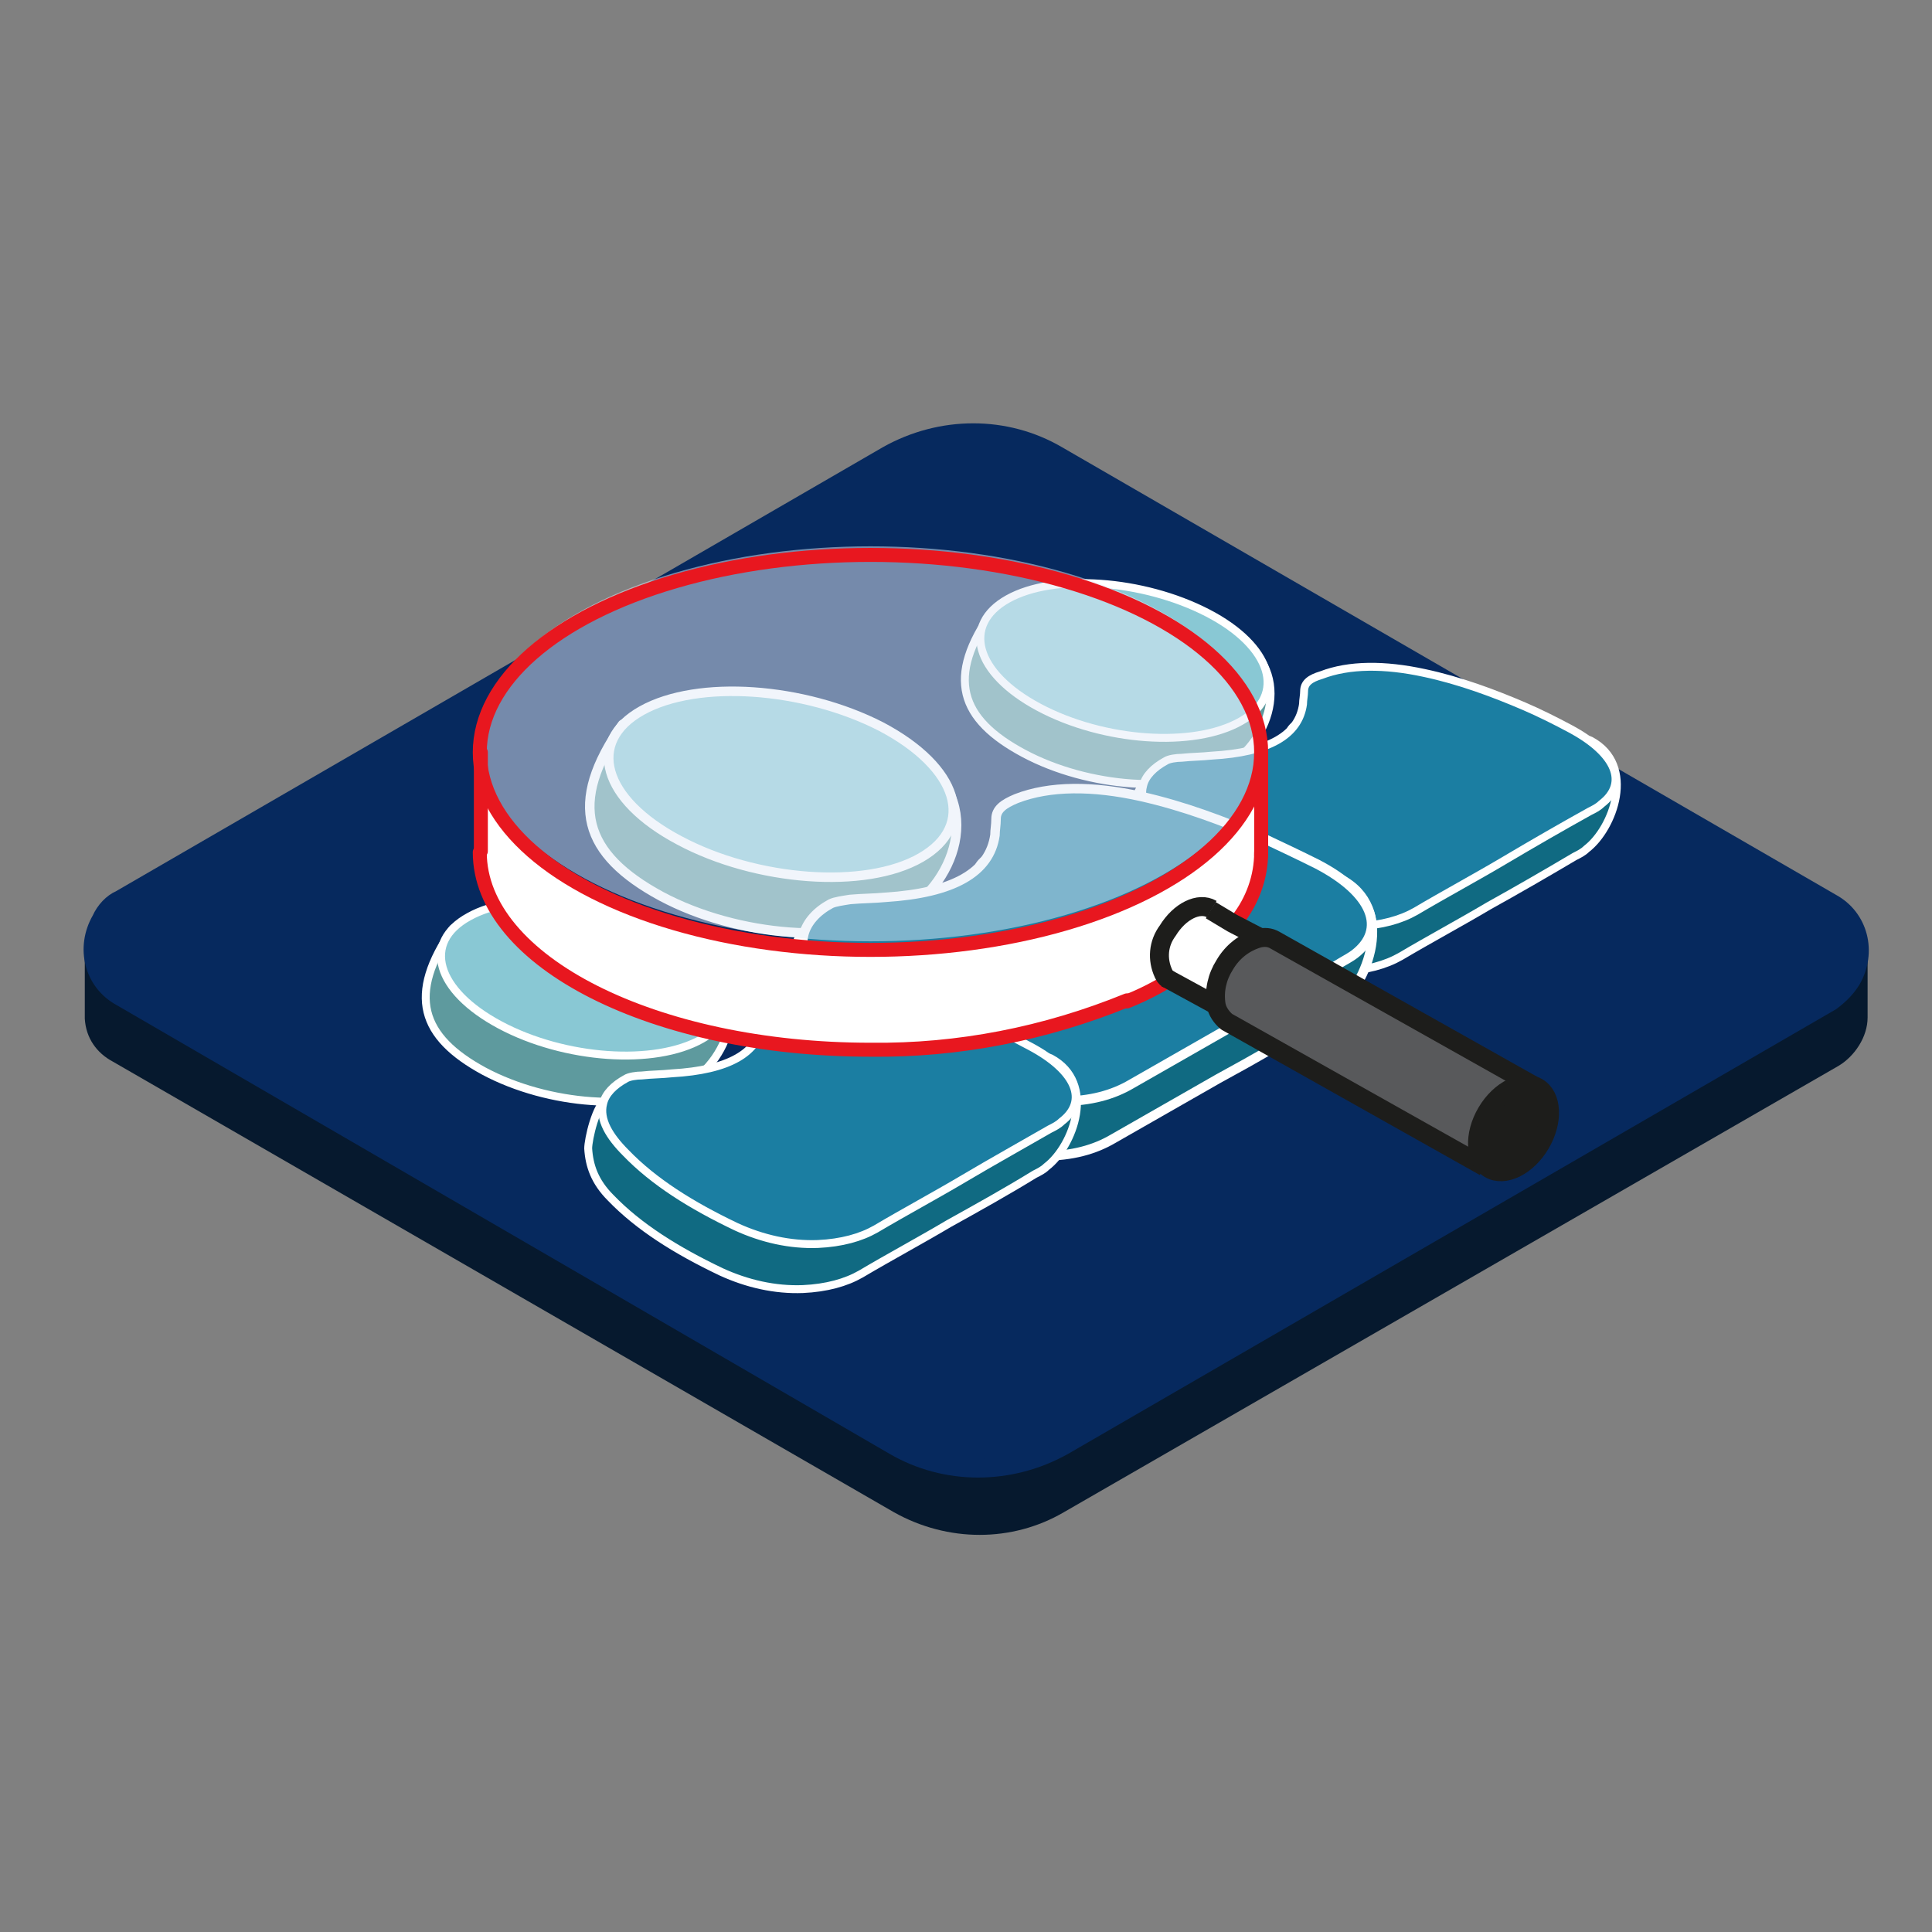
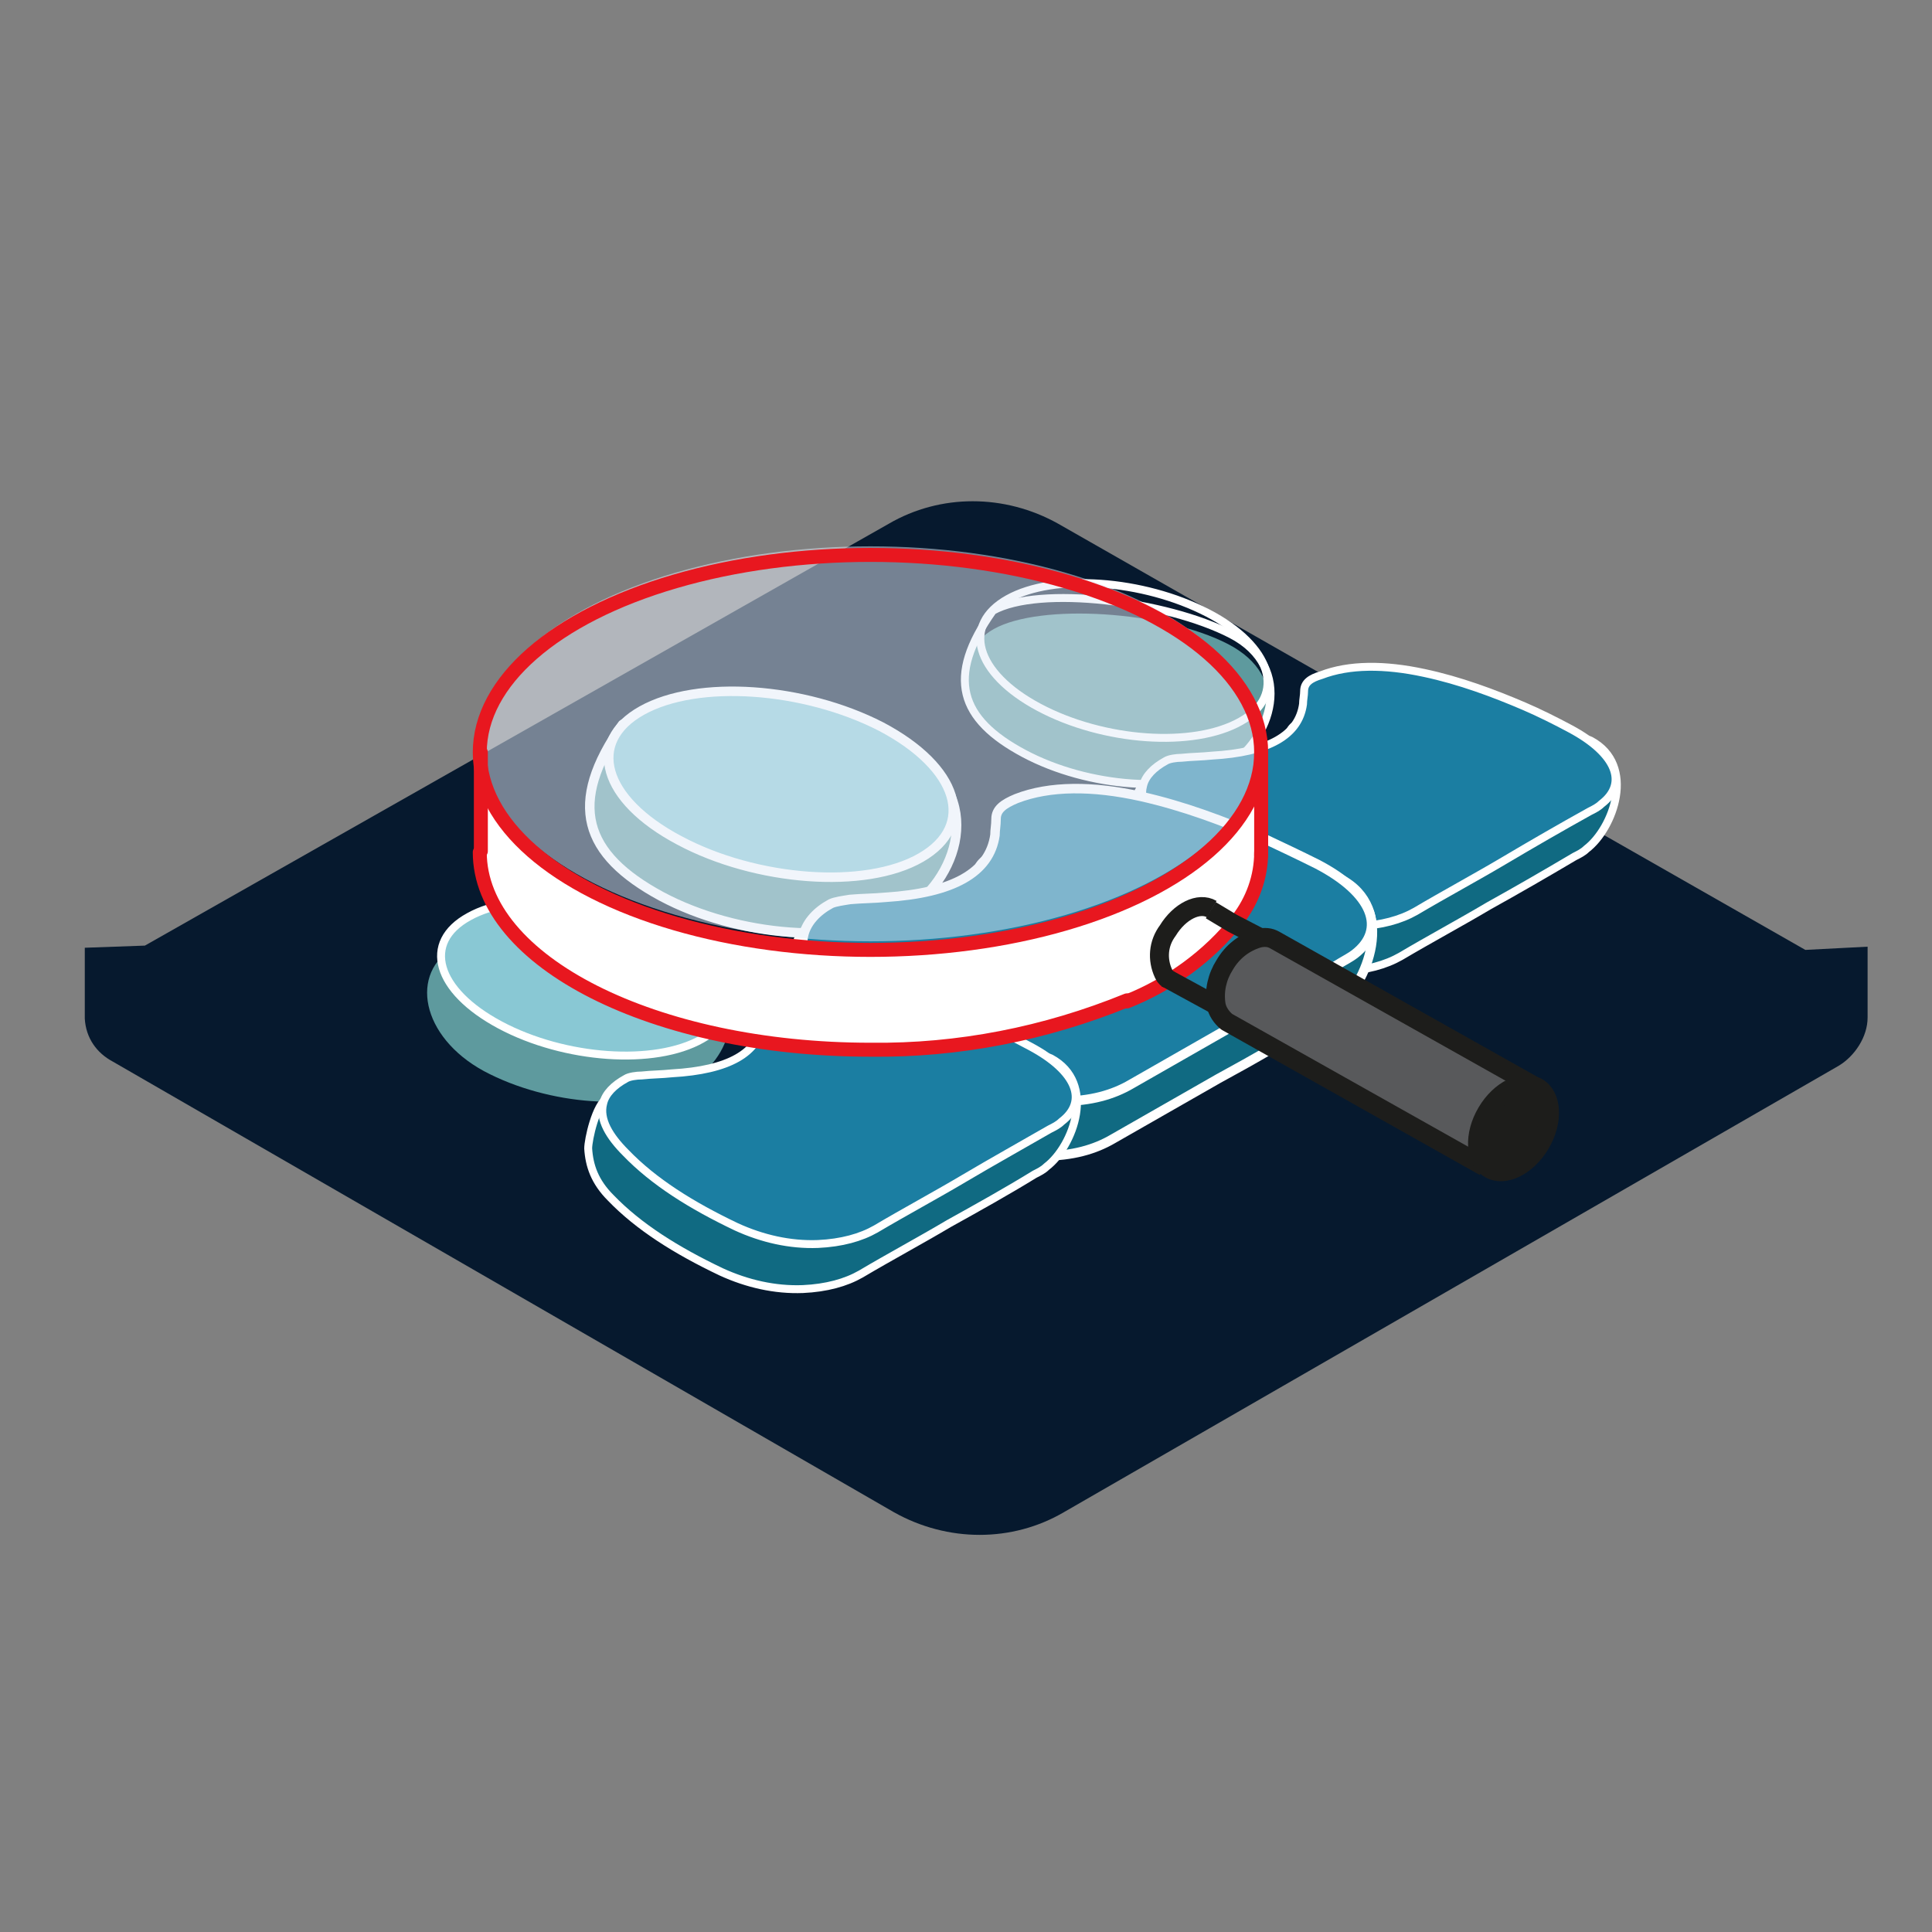
<svg xmlns="http://www.w3.org/2000/svg" version="1.1" id="ICONS" x="0px" y="0px" viewBox="0 0 180 180" style="enable-background:new 0 0 180 180;" xml:space="preserve">
  <rect x="0" y="0" width="180" height="180" fill="#808080" stroke="none" />
  <style type="text/css">
	.st0{fill:#06192E;}
	.st1{fill:#06295E;stroke:#06295E;stroke-width:1.72;stroke-miterlimit:10;}
	.st2{fill:#106A82;}
	.st3{fill:#5E9A9E;}
	.st4{fill:none;stroke:#FFFFFF;stroke-width:0.737;stroke-linecap:round;stroke-linejoin:round;}
	.st5{fill:#1B7EA2;}
	.st6{fill:#89C8D4;}
	.st7{fill:none;stroke:#FFFFFF;stroke-width:0.885;stroke-linecap:round;stroke-linejoin:round;}
	.st8{fill:#FFFFFF;}
	.st9{opacity:0.5;fill:#E5ECF9;enable-background:new    ;}
	.st10{fill:none;stroke:#E8171F;stroke-width:1.303;stroke-linecap:round;stroke-linejoin:round;}
	.st11{fill:#58595B;stroke:#1D1D1B;stroke-width:1.768;stroke-linejoin:round;}
	.st12{fill:#1D1D1B;stroke:#1D1D1B;stroke-width:1.768;stroke-linejoin:round;}
	.st13{fill:none;stroke:#1D1D1B;stroke-width:1.768;stroke-linejoin:round;}
</style>
  <g>
    <path class="st0" d="M168.2,88.5L98.6,48.8c-5-2.8-11-2.8-15.8,0L13.5,88.1l-5.6,0.2v6.6l0,0c0.1,1.8,1.1,3.2,2.6,4l72.8,42   c5,2.8,11,2.8,15.8,0l72.2-41.6c1.5-0.9,2.7-2.7,2.7-4.5v-6.6L168.2,88.5L168.2,88.5z" />
-     <path class="st1" d="M11.2,83.8l71.5-41.4c5-2.8,11-2.8,15.8,0l72.1,41.7c2.6,1.4,3.4,4.6,1.9,7.2c-0.5,0.8-1.1,1.4-1.9,2   l-71.5,41.4c-5,2.8-11,2.8-15.8,0l-72-41.8c-2.6-1.4-3.4-4.6-1.9-7.2C9.8,84.8,10.5,84.1,11.2,83.8L11.2,83.8z" />
  </g>
  <g>
    <g>
      <g>
        <path class="st2" d="M138.7,84.4c-2.7,1.6-5.5,3.1-8.2,4.7c-1.4,0.8-3.2,1.3-5.4,1.4c-2.6,0.1-5.2-0.5-7.6-1.6     c-4.2-2-7.7-4.2-10.3-6.9c-1.5-1.5-2.5-3.1-2.1-4.6c0.2-0.9-0.4-2.6,0.8-3.2c0.3-0.2,0-0.4,0.5-0.4c0.9-0.1,4.2,0.9,5.1,0.8     c5.3-0.3,8.1-1.9,8.5-4.8c0-0.4,0.1-0.8,0.1-1.2c0-0.8,0.6-1.2,1.6-1.5c2.6-1,5.9-1,9.6-0.2c3.3,0.7,6.5,1.9,9.3,3.1     c1.4,0.6,5.9-1.2,7.2-0.5c4.3,2.3,2.5,7.6,0,9.6c-0.3,0.3-0.7,0.5-1.1,0.7C144,81.4,141.4,82.9,138.7,84.4z" />
        <path class="st3" d="M92.6,58.6c4.3-2.4,15.8-1.7,21.8,1.4c6,3.1,4.1,9.1-0.3,11.5c-4.4,2.5-12.8,1.9-18.8-1.3     C89.4,67,88.3,61,92.6,58.6z" />
        <path class="st4" d="M92.5,56.9c4.3-2.4,16.2-0.9,22.2,2.2c6,3.1,3.8,9.9-0.5,12.4c-4.4,2.5-12.8,1.9-18.8-1.3     C89.4,67,88.1,63.1,92.5,56.9z" />
        <path class="st4" d="M138.7,84.4c-2.7,1.6-5.5,3.1-8.2,4.7c-1.4,0.8-3.2,1.3-5.4,1.4c-2.6,0.1-5.2-0.5-7.6-1.6     c-4.2-2-7.7-4.2-10.3-6.9c-1.5-1.5-2-3-2.1-4.6c0-0.8,0.7-4.1,1.8-4.7c0.3-0.2,1.3,2.1,1.8,2.1c0.9-0.1,1.9-0.1,2.8-0.2     c5.3-0.3,8.1-1.9,8.5-4.8c0-0.4,0.1-0.8,0.1-1.2c0-0.8,0.6-1.2,1.6-1.5c2.6-1,5.9-1,9.6-0.2c3.3,0.7,6.5,1.9,9.3,3.1     c1.4,0.6,6.2-1.7,7.6-1c4.3,2.3,2.1,8.2-0.4,10.1c-0.3,0.3-0.7,0.5-1.1,0.7C144,81.4,141.4,82.9,138.7,84.4z" />
      </g>
    </g>
    <g>
      <g>
        <path class="st5" d="M140.1,80.2c-2.7,1.6-5.5,3.1-8.2,4.7c-1.4,0.8-3.2,1.3-5.4,1.4c-2.6,0.1-5.2-0.5-7.6-1.6     c-4.2-2-7.7-4.2-10.3-6.9c-1.5-1.5-2.5-3.1-2.1-4.6c0.2-0.9,1-1.7,2.1-2.3c0.3-0.2,1-0.3,1.5-0.3c0.9-0.1,1.9-0.1,2.8-0.2     c5.3-0.3,8.1-1.9,8.5-4.8c0-0.4,0.1-0.8,0.1-1.2c0-0.8,0.6-1.2,1.6-1.5c2.6-1,5.9-1,9.6-0.2c3.3,0.7,6.5,1.9,9.3,3.1     c1.4,0.6,3,1.4,4.3,2.1c4.3,2.3,5.4,5.1,2.9,7c-0.3,0.3-0.7,0.5-1.1,0.7C145.4,77.1,142.8,78.6,140.1,80.2z" />
-         <path class="st6" d="M93.9,55.8c4.3-2.4,12.6-1.8,18.6,1.3s7.4,7.7,3.1,10.1c-4.4,2.5-12.8,1.9-18.8-1.3     C90.8,62.7,89.6,58.2,93.9,55.8z" />
        <path class="st4" d="M93.9,55.8c4.3-2.4,12.6-1.8,18.6,1.3s7.4,7.7,3.1,10.1c-4.4,2.5-12.8,1.9-18.8-1.3     C90.8,62.7,89.6,58.2,93.9,55.8z" />
        <path class="st4" d="M140.1,80.2c-2.7,1.6-5.5,3.1-8.2,4.7c-1.4,0.8-3.2,1.3-5.4,1.4c-2.6,0.1-5.2-0.5-7.6-1.6     c-4.2-2-7.7-4.2-10.3-6.9c-1.5-1.5-2.5-3.1-2.1-4.6c0.2-0.9,1-1.7,2.1-2.3c0.3-0.2,1-0.3,1.5-0.3c0.9-0.1,1.9-0.1,2.8-0.2     c5.3-0.3,8.1-1.9,8.5-4.8c0-0.4,0.1-0.8,0.1-1.2c0-0.8,0.6-1.2,1.6-1.5c2.6-1,5.9-1,9.6-0.2c3.3,0.7,6.5,1.9,9.3,3.1     c1.4,0.6,3,1.4,4.3,2.1c4.3,2.3,5.4,5.1,2.9,7c-0.3,0.3-0.7,0.5-1.1,0.7C145.4,77.1,142.8,78.6,140.1,80.2z" />
      </g>
    </g>
  </g>
  <g>
    <g>
      <g>
        <path class="st2" d="M113.5,100.5c-3.3,1.9-6.5,3.7-9.8,5.6c-1.7,1-3.8,1.6-6.5,1.6c-3.1,0.1-6.3-0.6-9.1-1.9     c-5.1-2.4-9.2-5.1-12.4-8.2c-1.8-1.8-3-3.7-2.5-5.5c0.3-1.1-0.5-3.2,0.9-3.8c0.4-0.2,0-0.5,0.6-0.5c1.1-0.1,5,1.1,6.1,1     c6.3-0.4,9.7-2.3,10.2-5.8c0-0.5,0.1-0.9,0.1-1.5c0-0.9,0.7-1.4,1.9-1.9c3.1-1.2,7.1-1.2,11.6-0.2c4,0.9,7.7,2.3,11.2,3.8     c1.7,0.8,7.1-1.4,8.7-0.6c5.2,2.7,3,9.2-0.1,11.5c-0.4,0.3-0.8,0.5-1.3,0.8C120,96.9,116.8,98.7,113.5,100.5z" />
        <path class="st3" d="M58.2,69.5c5.2-2.9,19-2.1,26.2,1.7C91.6,75,89.3,82.1,84,85c-5.2,3-15.4,2.2-22.5-1.6     C54.4,79.6,53.1,72.4,58.2,69.5z" />
        <path class="st7" d="M58,67.5c5.2-2.9,19.5-1.1,26.7,2.7c7.2,3.8,4.6,11.9-0.6,14.9s-15.4,2.2-22.5-1.6     C54.4,79.6,52.8,74.9,58,67.5z" />
        <path class="st7" d="M113.5,100.5c-3.3,1.9-6.5,3.7-9.8,5.6c-1.7,1-3.8,1.6-6.5,1.6c-3.1,0.1-6.3-0.6-9.1-1.9     c-5.1-2.4-9.2-5.1-12.4-8.2c-1.8-1.8-2.4-3.6-2.5-5.5c-0.1-0.9,0.8-5,2.2-5.7c0.4-0.2,1.5,2.6,2.1,2.5c1.1-0.1,2.3-0.1,3.3-0.2     c6.3-0.4,9.7-2.3,10.2-5.8c0-0.5,0.1-0.9,0.1-1.5c0-0.9,0.7-1.4,1.9-1.9c3.1-1.2,7.1-1.2,11.6-0.2c4,0.9,7.7,2.3,11.2,3.8     c1.7,0.8,7.5-2.1,9.1-1.2c5.2,2.7,2.6,9.8-0.5,12.1c-0.4,0.3-0.8,0.5-1.3,0.8C120,96.9,116.8,98.7,113.5,100.5z" />
      </g>
    </g>
    <g>
      <g>
        <path class="st5" d="M115.2,95.4c-3.3,1.9-6.5,3.7-9.8,5.6c-1.7,1-3.8,1.6-6.5,1.6c-3.1,0.1-6.3-0.6-9.1-1.9     c-5.1-2.4-9.2-5.1-12.4-8.2c-1.8-1.8-3-3.7-2.5-5.5c0.3-1.1,1.2-2.1,2.5-2.8c0.4-0.2,1.2-0.3,1.8-0.4c1.1-0.1,2.3-0.1,3.3-0.2     c6.3-0.4,9.7-2.3,10.2-5.8c0-0.5,0.1-0.9,0.1-1.5c0-0.9,0.7-1.4,1.9-1.9c3.1-1.2,7.1-1.2,11.6-0.2c4,0.9,7.7,2.3,11.2,3.8     c1.7,0.8,3.6,1.7,5.2,2.5c5.2,2.7,6.5,6.1,3.5,8.4c-0.4,0.3-0.8,0.5-1.3,0.8C121.7,91.7,118.5,93.5,115.2,95.4z" />
        <path class="st6" d="M59.8,66.2c5.2-2.9,15.1-2.2,22.3,1.5c7.2,3.8,8.9,9.2,3.7,12.2c-5.2,3-15.4,2.2-22.5-1.6     C56.1,74.5,54.6,69.1,59.8,66.2z" />
        <path class="st7" d="M59.8,66.2c5.2-2.9,15.1-2.2,22.3,1.5c7.2,3.8,8.9,9.2,3.7,12.2c-5.2,3-15.4,2.2-22.5-1.6     C56.1,74.5,54.6,69.1,59.8,66.2z" />
        <path class="st7" d="M115.2,95.4c-3.3,1.9-6.5,3.7-9.8,5.6c-1.7,1-3.8,1.6-6.5,1.6c-3.1,0.1-6.3-0.6-9.1-1.9     c-5.1-2.4-9.2-5.1-12.4-8.2c-1.8-1.8-3-3.7-2.5-5.5c0.3-1.1,1.2-2.1,2.5-2.8c0.4-0.2,1.2-0.3,1.8-0.4c1.1-0.1,2.3-0.1,3.3-0.2     c6.3-0.4,9.7-2.3,10.2-5.8c0-0.5,0.1-0.9,0.1-1.5c0-0.9,0.7-1.4,1.9-1.9c3.1-1.2,7.1-1.2,11.6-0.2c4,0.9,7.7,2.3,11.2,3.8     c1.7,0.8,3.6,1.7,5.2,2.5c5.2,2.7,6.5,6.1,3.5,8.4c-0.4,0.3-0.8,0.5-1.3,0.8C121.7,91.7,118.5,93.5,115.2,95.4z" />
      </g>
    </g>
  </g>
  <g>
    <g>
      <g>
        <path class="st2" d="M88.4,114c-2.7,1.6-5.5,3.1-8.2,4.7c-1.4,0.8-3.2,1.3-5.4,1.4c-2.6,0.1-5.2-0.5-7.6-1.6     c-4.2-2-7.7-4.2-10.3-6.9c-1.5-1.5-2.5-3.1-2.1-4.6c0.2-0.9-0.4-2.6,0.8-3.2c0.3-0.2,0-0.4,0.5-0.4c0.9-0.1,4.2,0.9,5.1,0.8     c5.3-0.3,8.1-1.9,8.5-4.8c0-0.4,0.1-0.8,0.1-1.2c0-0.8,0.6-1.2,1.6-1.5c2.6-1,5.9-1,9.6-0.2c3.3,0.7,6.5,1.9,9.3,3.1     c1.4,0.6,5.9-1.2,7.2-0.5c4.3,2.3,2.5,7.6,0,9.6c-0.3,0.3-0.7,0.5-1.1,0.7C93.8,111,91.1,112.5,88.4,114z" />
        <path class="st3" d="M42.4,88.2c4.3-2.4,15.8-1.7,21.8,1.4s4.1,9.1-0.3,11.5c-4.4,2.5-12.8,1.9-18.8-1.3     C39.2,96.6,38.1,90.6,42.4,88.2z" />
-         <path class="st4" d="M42.2,86.5c4.3-2.4,16.2-0.9,22.2,2.2s3.8,9.9-0.5,12.4c-4.4,2.5-12.8,1.9-18.8-1.3     C39.2,96.6,37.9,92.7,42.2,86.5z" />
        <path class="st4" d="M88.4,114c-2.7,1.6-5.5,3.1-8.2,4.7c-1.4,0.8-3.2,1.3-5.4,1.4c-2.6,0.1-5.2-0.5-7.6-1.6     c-4.2-2-7.7-4.2-10.3-6.9c-1.5-1.5-2-3-2.1-4.6c0-0.8,0.7-4.1,1.8-4.7c0.3-0.2,1.3,2.1,1.8,2.1c0.9-0.1,1.9-0.1,2.8-0.2     c5.3-0.3,8.1-1.9,8.5-4.8c0-0.4,0.1-0.8,0.1-1.2c0-0.8,0.6-1.2,1.6-1.5c2.6-1,5.9-1,9.6-0.2c3.3,0.7,6.5,1.9,9.3,3.1     c1.4,0.6,6.2-1.7,7.6-1c4.3,2.3,2.1,8.2-0.4,10.1c-0.3,0.3-0.7,0.5-1.1,0.7C93.8,111,91.1,112.5,88.4,114z" />
      </g>
    </g>
    <g>
      <g>
        <path class="st5" d="M89.8,109.8c-2.7,1.6-5.5,3.1-8.2,4.7c-1.4,0.8-3.2,1.3-5.4,1.4c-2.6,0.1-5.2-0.5-7.6-1.6     c-4.2-2-7.7-4.2-10.3-6.9c-1.5-1.5-2.5-3.1-2.1-4.6c0.2-0.9,1-1.7,2.1-2.3c0.3-0.2,1-0.3,1.5-0.3c0.9-0.1,1.9-0.1,2.8-0.2     c5.3-0.3,8.1-1.9,8.5-4.8c0-0.4,0.1-0.8,0.1-1.2c0-0.8,0.6-1.2,1.6-1.5c2.6-1,5.9-1,9.6-0.2c3.3,0.7,6.5,1.9,9.3,3.1     c1.4,0.6,3,1.4,4.3,2.1c4.3,2.3,5.4,5.1,2.9,7c-0.3,0.3-0.7,0.5-1.1,0.7C95.2,106.7,92.5,108.2,89.8,109.8z" />
        <path class="st6" d="M43.7,85.4c4.3-2.4,12.6-1.8,18.6,1.3c6,3.1,7.4,7.7,3.1,10.1c-4.4,2.5-12.8,1.9-18.8-1.3     C40.6,92.3,39.3,87.8,43.7,85.4z" />
        <path class="st4" d="M43.7,85.4c4.3-2.4,12.6-1.8,18.6,1.3c6,3.1,7.4,7.7,3.1,10.1c-4.4,2.5-12.8,1.9-18.8-1.3     C40.6,92.3,39.3,87.8,43.7,85.4z" />
        <path class="st4" d="M89.8,109.8c-2.7,1.6-5.5,3.1-8.2,4.7c-1.4,0.8-3.2,1.3-5.4,1.4c-2.6,0.1-5.2-0.5-7.6-1.6     c-4.2-2-7.7-4.2-10.3-6.9c-1.5-1.5-2.5-3.1-2.1-4.6c0.2-0.9,1-1.7,2.1-2.3c0.3-0.2,1-0.3,1.5-0.3c0.9-0.1,1.9-0.1,2.8-0.2     c5.3-0.3,8.1-1.9,8.5-4.8c0-0.4,0.1-0.8,0.1-1.2c0-0.8,0.6-1.2,1.6-1.5c2.6-1,5.9-1,9.6-0.2c3.3,0.7,6.5,1.9,9.3,3.1     c1.4,0.6,3,1.4,4.3,2.1c4.3,2.3,5.4,5.1,2.9,7c-0.3,0.3-0.7,0.5-1.1,0.7C95.2,106.7,92.5,108.2,89.8,109.8z" />
      </g>
    </g>
  </g>
  <g>
    <g>
      <path class="st8" d="M45.9,74.9c4,7.9,18.3,13.8,35.2,13.8s31.2-5.9,35.2-13.8l1.1-1.4v6c0,10.2-16.3,18.4-36.4,18.4    s-36.4-8.2-36.4-18.4v-6C44.8,73.5,45.9,74.9,45.9,74.9z" />
      <ellipse class="st9" cx="81.1" cy="69.3" rx="36.4" ry="18.4" />
      <path class="st10" d="M105,93.2c-7.6,3.1-15.7,4.7-23.9,4.6c-20.1,0-36.4-8.2-36.4-18.4" />
      <ellipse class="st10" cx="81.1" cy="70.1" rx="36.4" ry="18.4" />
    </g>
    <line class="st10" x1="44.8" y1="70.1" x2="44.8" y2="79.3" />
    <line class="st10" x1="117.5" y1="70.1" x2="117.5" y2="79.7" />
    <path class="st10" d="M115.3,85.7c-2.7,3.4-6.3,6-10.3,7.6" />
    <path class="st10" d="M117.5,79.4c0,2.3-0.8,4.5-2.2,6.3" />
  </g>
  <g>
    <path class="st8" d="M117.3,87.3c0.5-0.1,1.1,0,1.5,0.2l24,13.5l-4.5,7.6l-24-13.5c-0.5-0.4-0.9-0.9-1-1.6   c-0.2-1.3,0.1-2.6,0.8-3.7C114.8,88.6,115.9,87.7,117.3,87.3L117.3,87.3z" />
-     <path class="st8" d="M114.8,86l2.4,1.4c-1.4,0.4-2.5,1.3-3.2,2.5c-0.7,1.1-1,2.4-0.8,3.7h-0.1l-4.4-2.4c-0.2-0.1-0.3-0.3-0.4-0.5   C110.9,89.7,113.1,88.1,114.8,86z" />
-     <path class="st8" d="M112.8,84.8l2.1,1.2c-1.7,2.1-3.9,3.8-6.5,4.8c-0.6-1.3-0.5-2.8,0.4-4C109.8,85,111.6,84.1,112.8,84.8z" />
    <path class="st11" d="M142.8,101.1l-24-13.5c-0.5-0.3-1-0.3-1.5-0.2c-1.4,0.4-2.5,1.3-3.2,2.5c-0.7,1.1-1,2.4-0.8,3.7   c0.1,0.6,0.5,1.2,1,1.6l24,13.5" />
    <ellipse transform="matrix(0.509 -0.861 0.861 0.509 -21.248 173.007)" class="st12" cx="141" cy="105.1" rx="4.4" ry="2.9" />
    <path class="st13" d="M108.9,91.3l-0.1-0.1c-0.2-0.1-0.3-0.3-0.4-0.5c-0.6-1.3-0.5-2.8,0.4-4c1.1-1.8,2.9-2.7,4.1-2" />
    <polyline class="st13" points="108.6,91.1 108.8,91.2 113.2,93.6  " />
    <polyline class="st13" points="112.8,84.8 114.8,86 117.3,87.3 117.3,87.3  " />
  </g>
</svg>